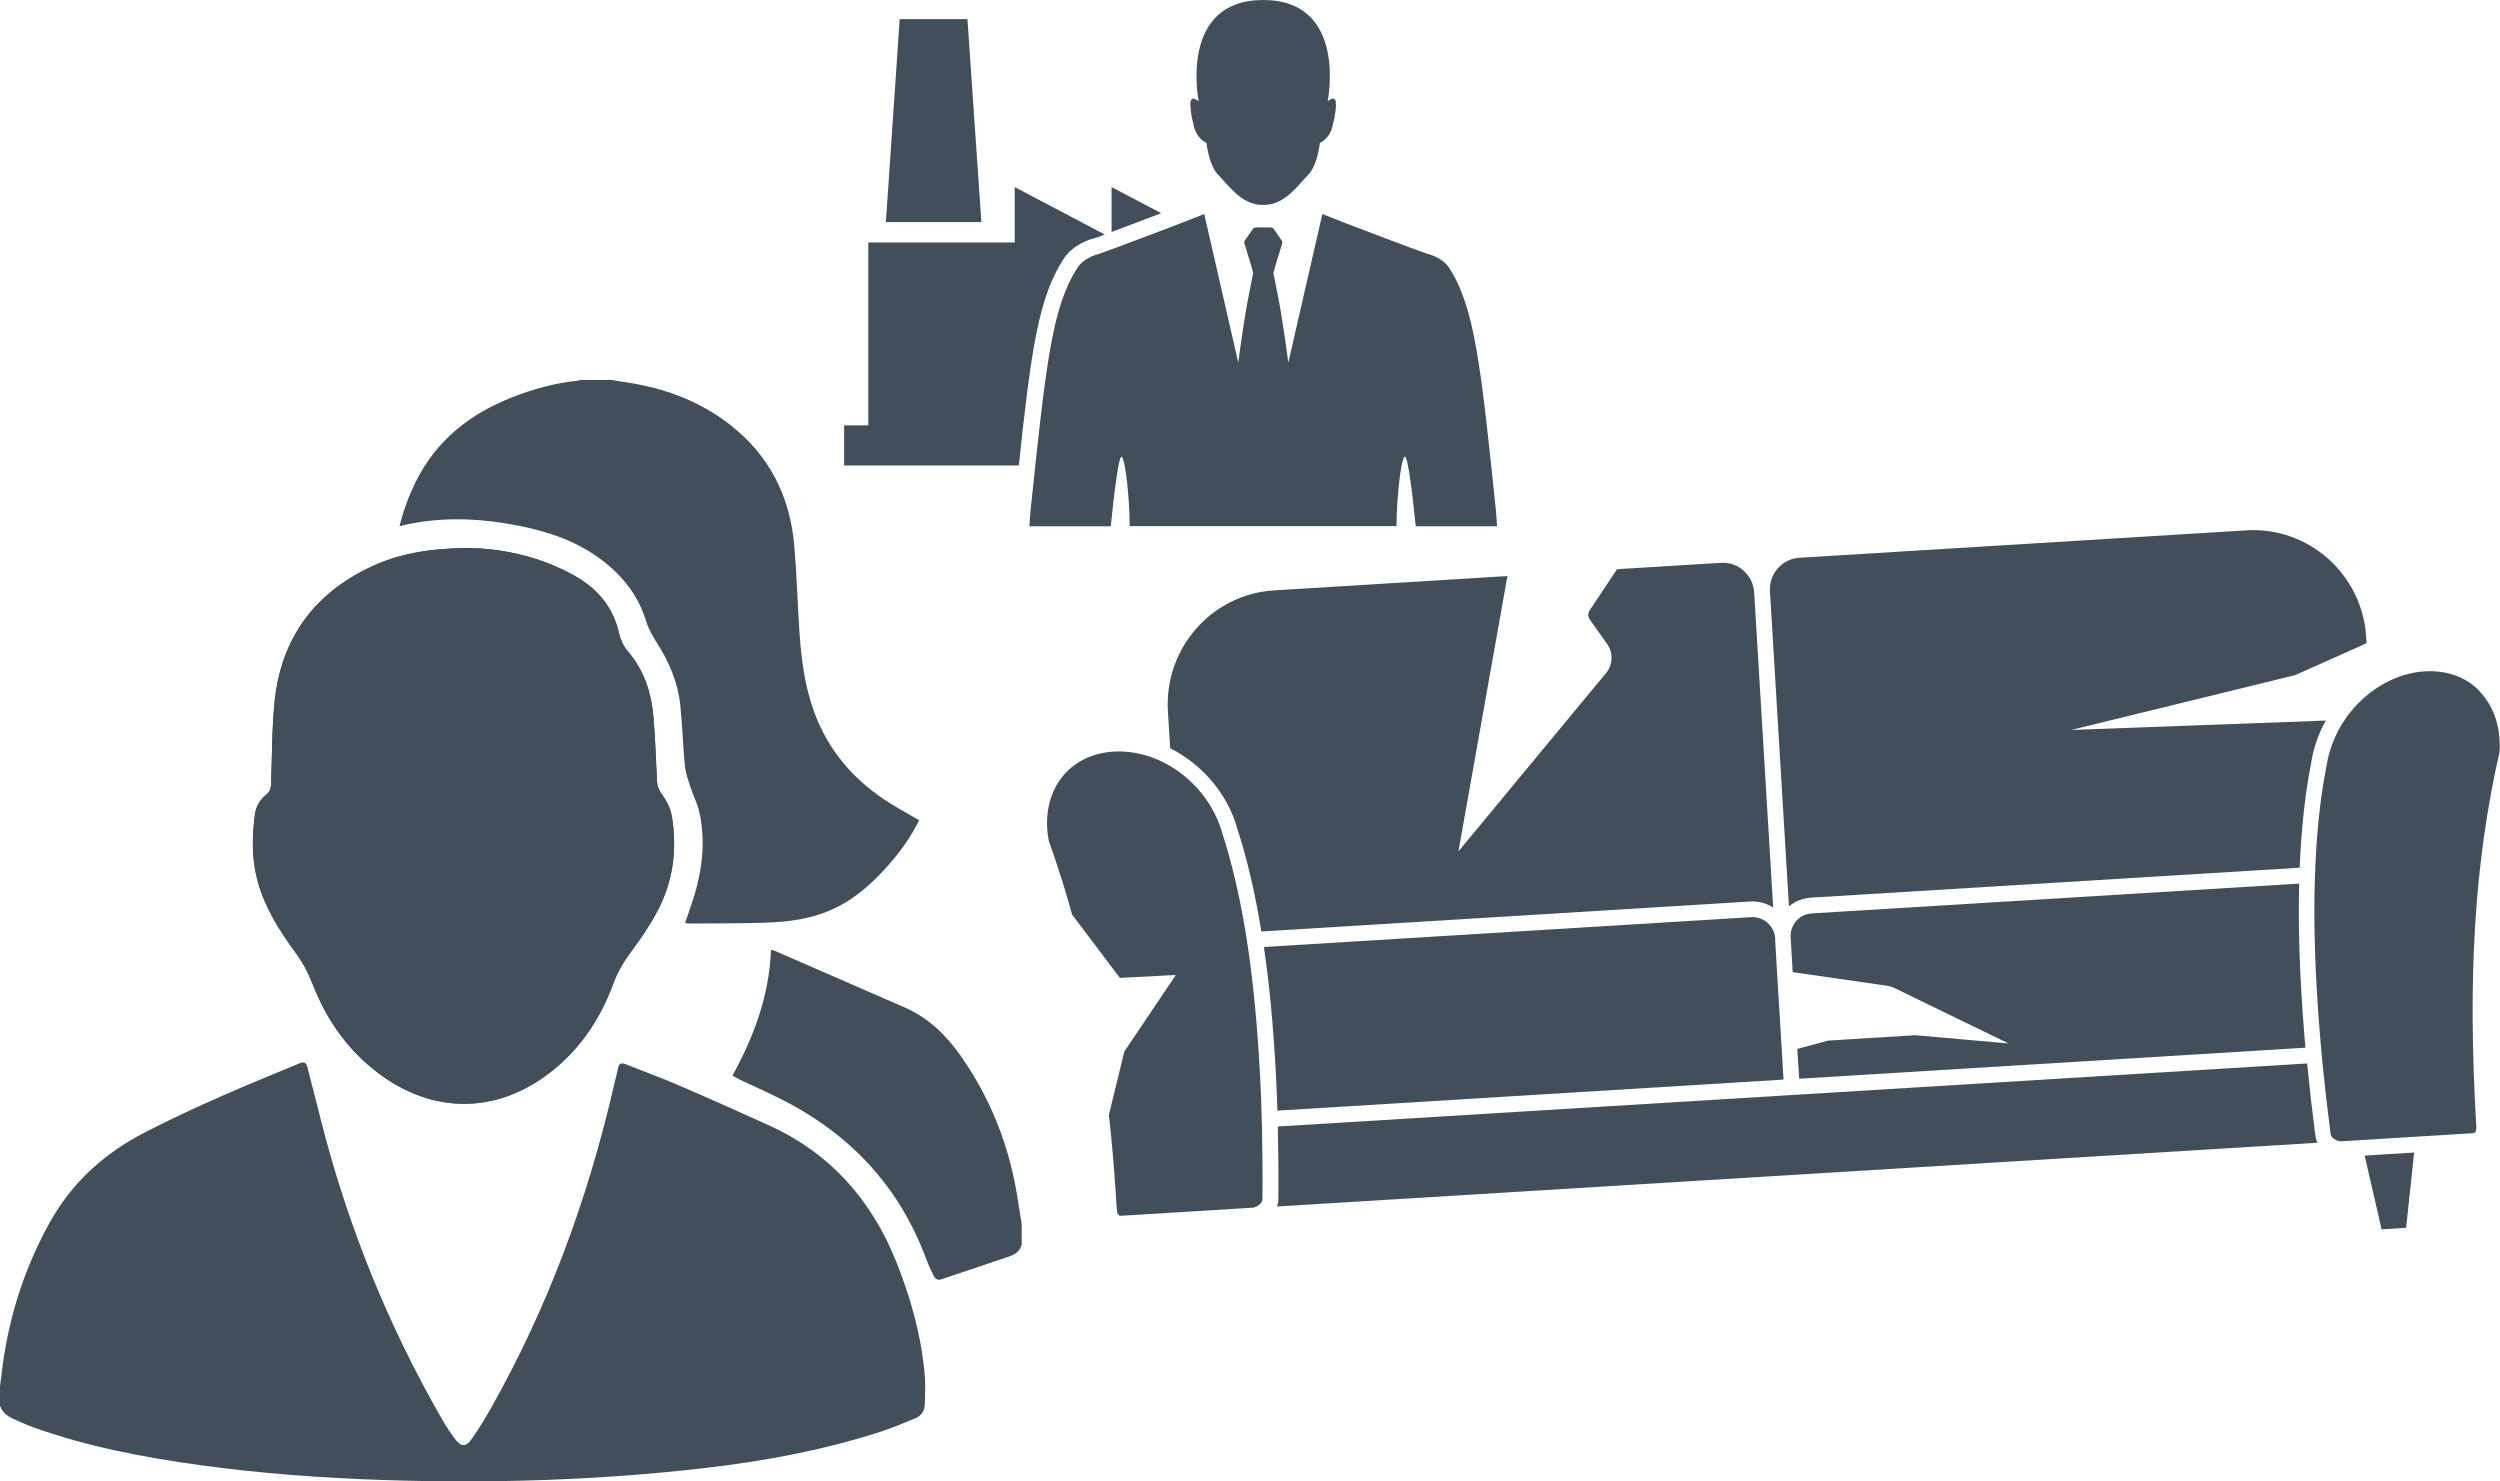
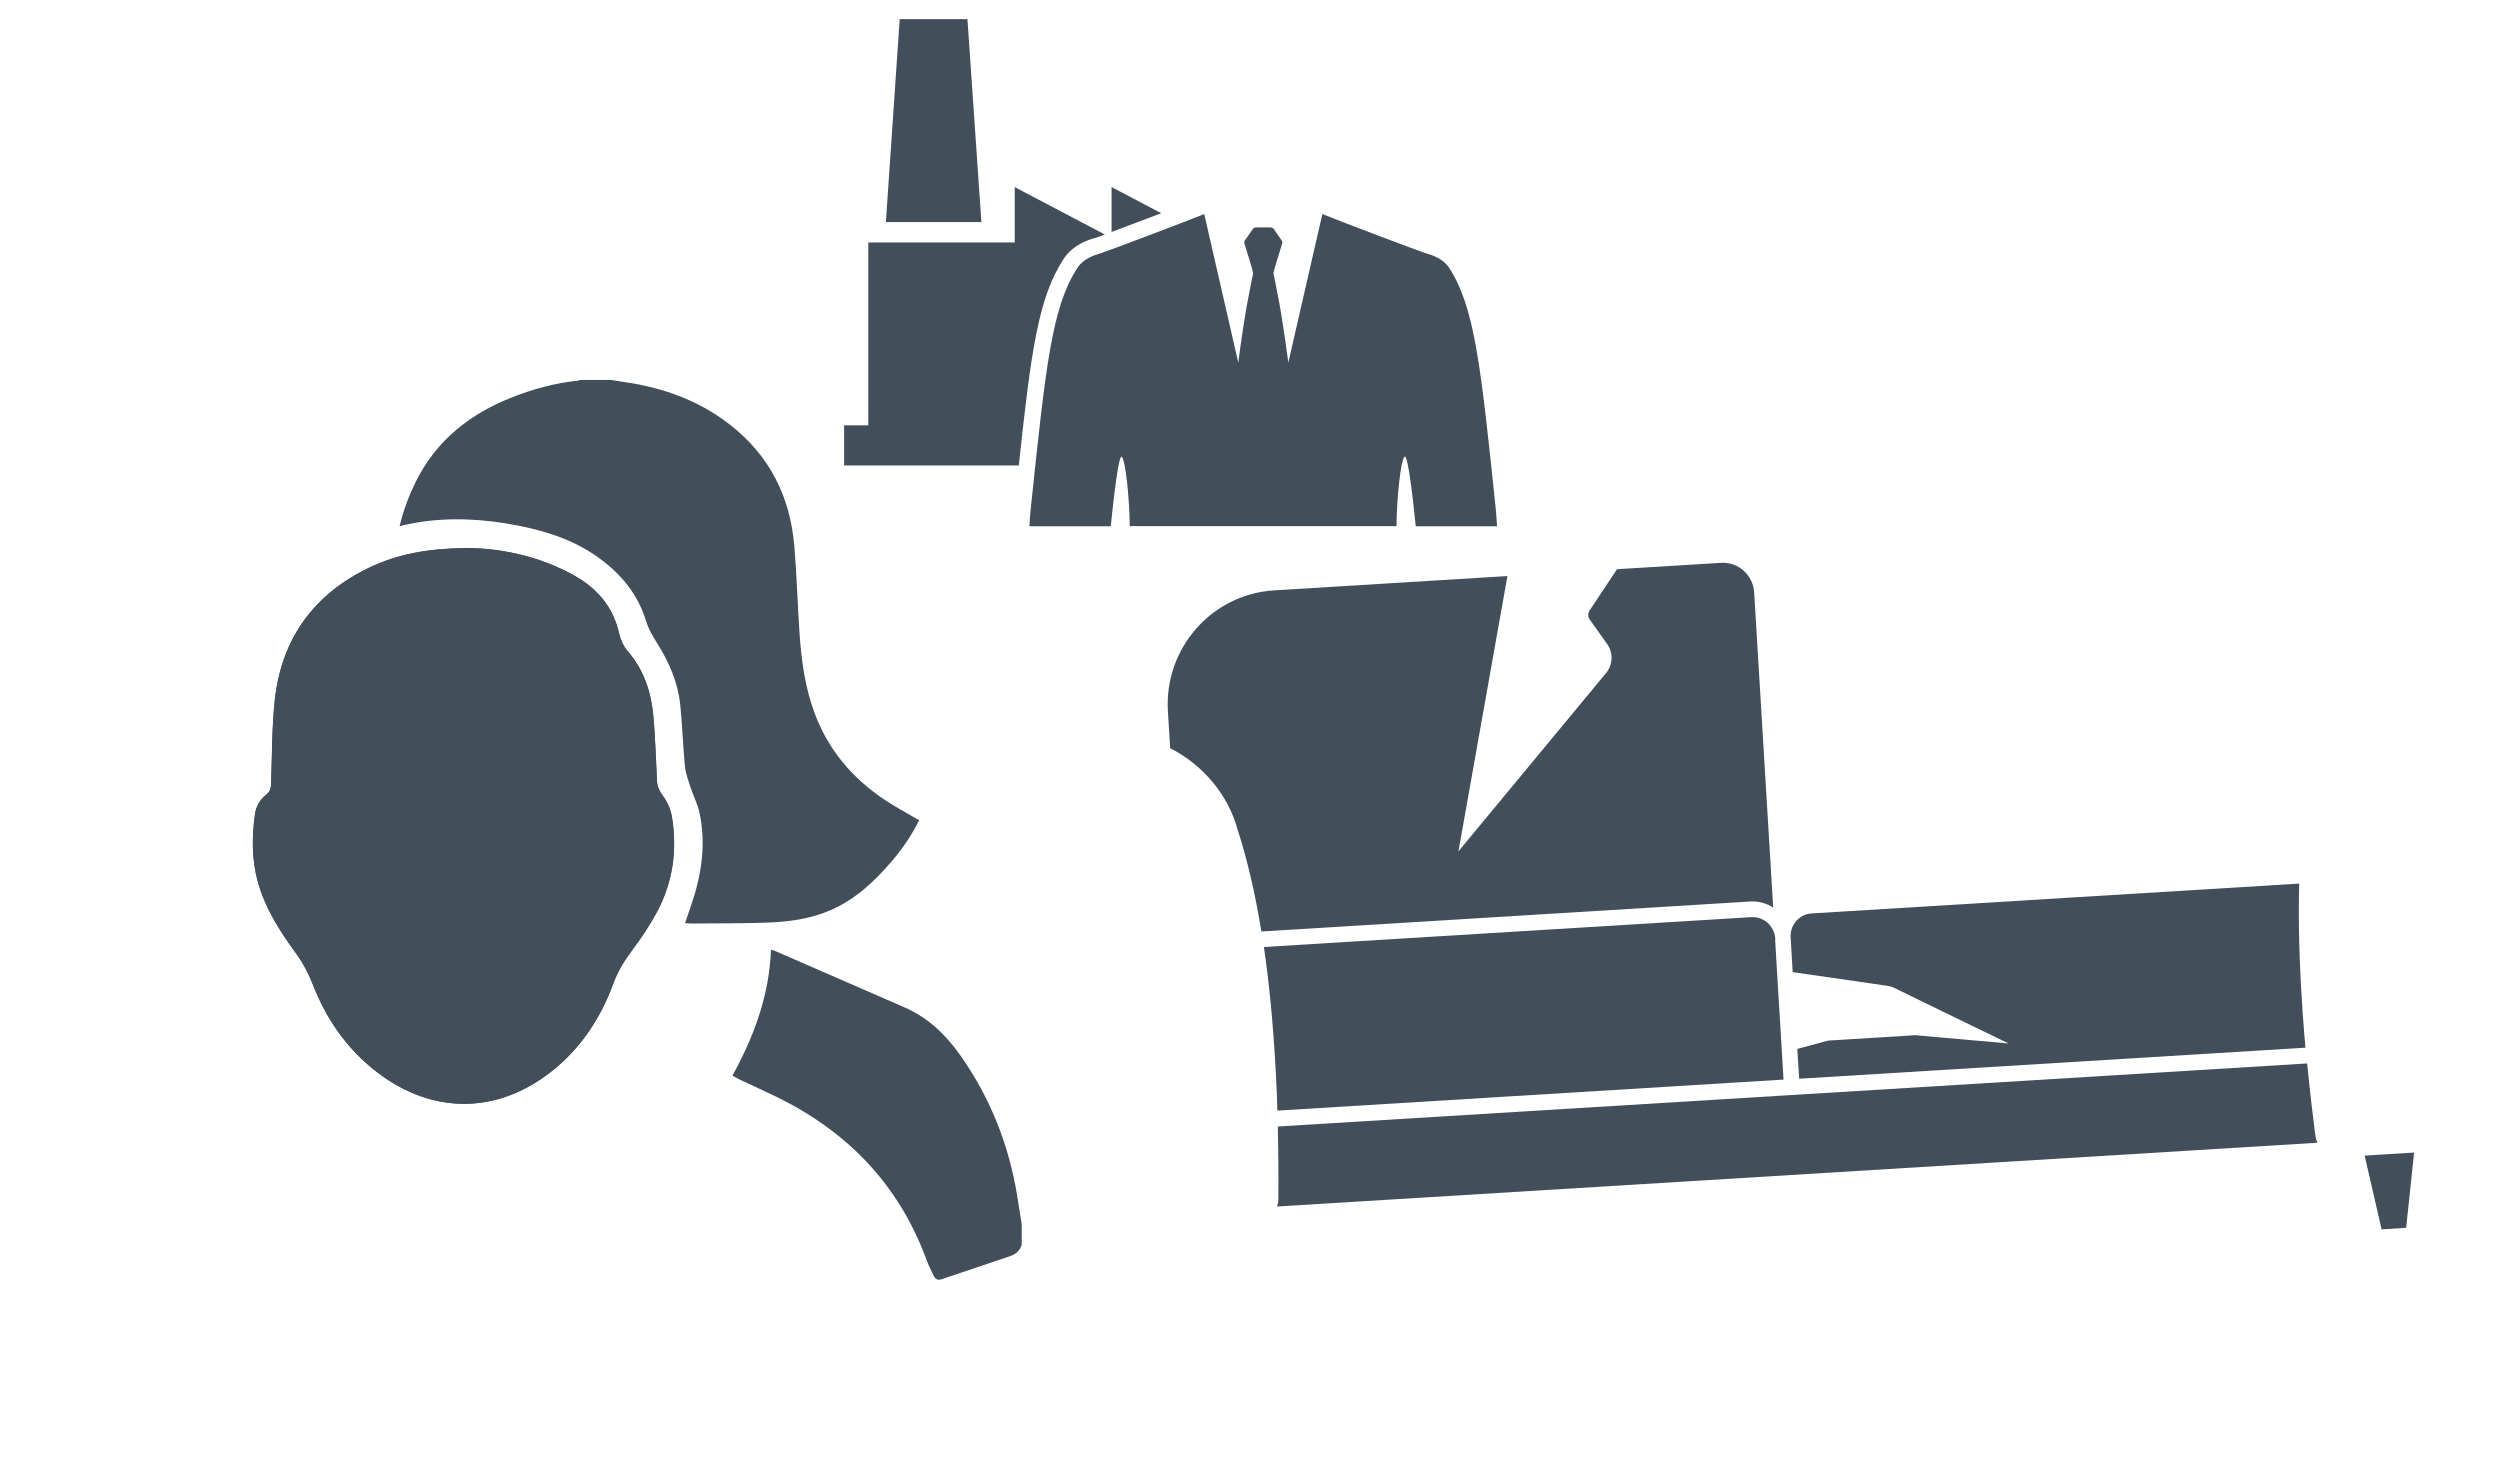
<svg xmlns="http://www.w3.org/2000/svg" id="Ebene_2" data-name="Ebene 2" viewBox="0 0 207.79 123.13">
  <defs>
    <style>
      .cls-1 {
        fill: #424f5b;
      }
    </style>
  </defs>
  <g id="uuid-1f1fe606-7b13-4a21-bd75-2228c6707784">
    <g>
      <path class="cls-1" d="M38.6,45.55c-3.11.05-5.58.51-7.88,1.61-4.64,2.22-7.34,5.92-7.89,11.07-.24,2.29-.22,4.62-.3,6.93-.01.38-.1.65-.41.89-.51.41-.84.95-.93,1.61-.26,1.88-.27,3.77.23,5.61.61,2.21,1.82,4.11,3.17,5.95.58.79,1.06,1.69,1.41,2.61,1.09,2.81,2.73,5.2,5.08,7.08,4.42,3.54,9.62,3.77,14.1.62,2.77-1.95,4.63-4.61,5.79-7.79.37-1.02.93-1.92,1.58-2.79.75-1.01,1.47-2.07,2.06-3.18,1.31-2.45,1.68-5.1,1.24-7.84-.1-.62-.37-1.26-.74-1.76-.3-.41-.49-.78-.51-1.27-.09-1.76-.14-3.51-.29-5.27-.17-2.04-.77-3.93-2.15-5.52-.35-.4-.59-.95-.71-1.47-.5-2.22-1.83-3.75-3.75-4.82-3.01-1.67-6.27-2.28-9.11-2.28Z" />
-       <path class="cls-1" d="M0,115.24c.13-.94.22-1.88.38-2.82.64-3.83,1.88-7.45,3.77-10.84,1.86-3.33,4.55-5.74,7.89-7.46,4.19-2.16,8.53-3.97,12.88-5.75.4-.16.54-.01.63.33.38,1.49.76,2.97,1.14,4.46,2.22,8.74,5.57,17.01,10.06,24.82.32.56.68,1.1,1.07,1.62.5.67.9.69,1.37.02.57-.81,1.1-1.66,1.59-2.53,4.78-8.46,8.1-17.49,10.27-26.96.1-.45.23-.89.32-1.34.08-.4.27-.48.63-.34,1.49.6,3,1.14,4.47,1.78,2.48,1.07,4.95,2.18,7.42,3.29,5.04,2.29,8.48,6.11,10.56,11.24,1.25,3.1,2.14,6.29,2.42,9.63.06.75,0,1.52,0,2.28,0,.59-.29,1.01-.81,1.22-.96.39-1.91.81-2.9,1.12-4.73,1.52-9.59,2.43-14.52,3-8.94,1.04-17.9,1.3-26.89,1-5.03-.17-10.05-.54-15.03-1.22-4.74-.65-9.43-1.54-13.96-3.16-.56-.2-1.1-.46-1.65-.7-.5-.22-.92-.53-1.11-1.09,0-.54,0-1.08,0-1.62Z" />
+       <path class="cls-1" d="M0,115.24Z" />
      <path class="cls-1" d="M50.67,31.56c.94.16,1.89.27,2.83.48,2.63.57,5.06,1.6,7.2,3.28,3.26,2.55,4.97,5.95,5.32,10.05.21,2.45.27,4.9.44,7.35.16,2.23.46,4.45,1.25,6.56,1.13,3.03,3.11,5.37,5.75,7.15.8.54,1.64.99,2.47,1.48.15.09.3.16.47.26-.61,1.23-1.36,2.32-2.21,3.33-1.44,1.7-3.03,3.21-5.11,4.13-1.75.77-3.6,1-5.48,1.06-2.07.07-4.15.05-6.22.07-.12,0-.24-.02-.44-.04.18-.52.34-.99.5-1.46.87-2.53,1.27-5.1.69-7.75-.15-.69-.49-1.33-.71-2-.19-.59-.43-1.2-.49-1.81-.17-1.7-.21-3.41-.39-5.11-.19-1.86-.92-3.54-1.91-5.11-.37-.58-.73-1.2-.93-1.86-.71-2.31-2.16-4.01-4.08-5.36-1.99-1.4-4.24-2.12-6.59-2.58-2.81-.55-5.64-.72-8.49-.23-.43.07-.85.17-1.33.28.32-1.3.76-2.49,1.32-3.64,1.72-3.5,4.55-5.71,8.09-7.09,1.72-.67,3.49-1.16,5.33-1.35.09,0,.18-.05.27-.07.82,0,1.64,0,2.45,0Z" />
      <path class="cls-1" d="M84.92,103.45c-.13.49-.48.78-.92.94-1.91.66-3.84,1.29-5.75,1.94-.31.1-.52-.02-.65-.3-.21-.44-.43-.88-.6-1.34-2.29-6.22-6.53-10.61-12.39-13.49-1.02-.5-2.05-.96-3.07-1.44-.2-.09-.38-.21-.66-.36,1.79-3.26,3.06-6.67,3.2-10.45.13.03.2.03.27.06,3.6,1.57,7.21,3.15,10.81,4.71,1.97.85,3.45,2.28,4.67,4.01,2.48,3.52,4.03,7.43,4.72,11.69.13.78.25,1.56.37,2.33v1.71Z" />
      <path class="cls-1" d="M38.6,45.55c2.84,0,6.1.6,9.11,2.28,1.92,1.07,3.25,2.6,3.75,4.82.12.52.37,1.08.71,1.47,1.38,1.59,1.98,3.48,2.15,5.52.15,1.75.2,3.51.29,5.27.02.49.21.86.51,1.27.37.5.64,1.14.74,1.76.44,2.74.07,5.38-1.24,7.84-.59,1.11-1.3,2.17-2.06,3.18-.65.87-1.21,1.77-1.58,2.79-1.17,3.17-3.02,5.83-5.79,7.79-4.48,3.15-9.68,2.92-14.1-.62-2.34-1.88-3.98-4.27-5.08-7.08-.36-.92-.83-1.82-1.41-2.61-1.34-1.84-2.56-3.74-3.17-5.95-.51-1.84-.5-3.73-.23-5.61.09-.65.42-1.2.93-1.61.3-.24.39-.52.41-.89.08-2.31.06-4.63.3-6.93.55-5.16,3.25-8.86,7.89-11.07,2.3-1.1,4.77-1.56,7.88-1.61Z" />
    </g>
    <g>
-       <path class="cls-1" d="M148.68,75.34c.5-.42,1.13-.68,1.82-.73l40.64-2.49c.13-3.24.45-6.14.95-8.69.19-1.25.61-2.45,1.22-3.54l-21.16.78,18.54-4.54c.06-.01.11-.03.17-.06l5.84-2.61-.03-.49c-.31-5.22-4.78-9.21-9.96-8.89l-37.16,2.28c-1.44.09-2.53,1.34-2.44,2.78l1.58,26.19Z" />
      <path class="cls-1" d="M97.24,62.18c2.64,1.32,4.81,3.79,5.62,6.76.8,2.46,1.46,5.29,1.98,8.48l40.64-2.49c.69-.04,1.35.15,1.9.5l-1.58-26.19c-.09-1.45-1.33-2.55-2.76-2.46l-8.64.53-2.28,3.43c-.15.23-.15.53.01.75l1.45,2.04c.52.73.48,1.72-.09,2.41l-12.27,14.82,4.07-22.88-19.4,1.19c-5.18.32-9.13,4.82-8.82,10.04l.19,3.09Z" />
      <path class="cls-1" d="M148.24,89.74l-.14-2.36-.04-.66-.09-1.5-.19-3.1-.09-1.5h0s-.14-2.4-.14-2.4v-.23c-.08-1.03-.96-1.82-1.99-1.76l-40.51,2.48c.44,3.01.76,6.32.96,9.92.01.22.02.44.04.66.01.22.02.44.03.66.04.77.07,1.56.09,2.36l42.08-2.58Z" />
      <path class="cls-1" d="M159.07,86.05l-7.12.44-2.56.69v.12s.15,2.36.15,2.36l26.75-1.64,15.33-.94c-.07-.8-.14-1.58-.19-2.35-.02-.22-.03-.44-.05-.66-.02-.22-.03-.44-.04-.66-.24-3.6-.32-6.92-.24-9.97l-40.52,2.48c-1.03.06-1.81.95-1.75,1.99l.17,2.89,7.89,1.14c.2.03.39.09.57.18l6.14,2.99,1.2.58,1.2.58.95.46-3.49-.31-4.4-.39Z" />
      <path class="cls-1" d="M191.75,88.39l-42.12,2.58h0s-1.3.08-1.3.08h0s-42.12,2.58-42.12,2.58c.04,1.96.06,3.98.04,6.09,0,.2-.04.38-.1.56l86.47-5.3c-.08-.17-.14-.35-.17-.54-.27-2.08-.5-4.1-.69-6.05Z" />
-       <path class="cls-1" d="M206.08,57.42c-1.14-1.16-2.75-1.73-4.55-1.62h0c-1.16.07-2.29.42-3.33.99h0c-.21.12-.42.24-.63.38h0c-.21.14-.42.29-.63.45,0,0,0,0,0,0-.34.27-.67.56-.97.87-.21.22-.41.44-.6.68-.18.22-.34.44-.5.68-.76,1.13-1.29,2.44-1.5,3.82-.49,2.47-.8,5.27-.93,8.39,0,.22-.02.44-.03.66,0,.22-.01.44-.02.66-.08,3.04,0,6.36.24,9.97.01.22.03.44.04.66.02.22.03.44.05.66.06.77.12,1.56.19,2.35h0c.02.22.04.44.06.65h0c.02.22.04.44.06.65h0c.19,1.92.42,3.9.68,5.95.04.3.52.61.91.59,0,0,0,0,0,0l2.95-.18,1.58-.1.65-.04.65-.04,5.07-.31c.11,0,.34-.02.3-.62-.74-12.33-.15-21.91,1.93-31.06.13-2.04-.47-3.84-1.7-5.09Z" />
-       <path class="cls-1" d="M104.89,93.71c0-.22-.01-.44-.02-.66h0c0-.22-.01-.44-.02-.66,0,0,0,0,0,0-.02-.8-.05-1.59-.09-2.36-.01-.22-.02-.44-.03-.66-.01-.22-.02-.44-.04-.66-.2-3.61-.52-6.92-.96-9.92-.03-.22-.07-.44-.1-.65-.03-.22-.07-.44-.1-.65-.51-3.07-1.15-5.8-1.92-8.18-.65-2.38-2.27-4.38-4.28-5.6-.22-.13-.45-.26-.68-.37-.22-.11-.44-.21-.67-.3-1.09-.43-2.26-.64-3.42-.57-1.8.11-3.33.88-4.32,2.16-1.07,1.39-1.45,3.25-1.07,5.26.52,1.44.99,2.9,1.44,4.38.17.58.34,1.16.5,1.75l3.97,5.26,4-.21h0s.65-.03.65-.03l-.6.89h0s-3.68,5.47-3.68,5.47l-1.28,5.25c.07.64.14,1.29.2,1.95.18,1.89.33,3.85.45,5.88.04.59.26.58.37.57l5.07-.31.65-.04.65-.04,4.53-.28c.4-.02.83-.39.84-.69.02-2.07,0-4.07-.04-5.99h0Z" />
      <polygon class="cls-1" points="198.14 95.95 196.54 96.05 197.95 102.18 199.99 102.05 200.65 95.8 200.56 95.8 198.14 95.95" />
    </g>
    <g>
      <g>
        <path class="cls-1" d="M91,19.79c.08-.02.39-.13.83-.3l-7.49-3.94v4.6h-12.17v15.2h-2.01v3.34h14.52c1.02-9.63,1.65-14,3.73-17.18.79-1.21,2.15-1.6,2.59-1.73Z" />
        <path class="cls-1" d="M92.39,15.55v3.73c1.12-.42,2.72-1.02,4.13-1.56l-4.13-2.17Z" />
        <polygon class="cls-1" points="80.41 1.59 74.78 1.59 73.63 18.46 81.57 18.46 80.41 1.59" />
      </g>
      <g>
-         <path class="cls-1" d="M100.28,11.88s.19,1.87.97,2.65c.77.77,1.92,2.5,3.65,2.5.03,0,.06,0,.09,0,.03,0,.06,0,.09,0,1.73,0,2.88-1.73,3.65-2.5.78-.78.97-2.65.97-2.65,1-.5,1.09-1.59,1.09-1.59,0,0,.22-.66.25-1.59.01-.39-.1-.5-.25-.5-.2,0-.44.22-.44.22,0,0,1.71-8.42-5.36-8.42s-5.36,8.42-5.36,8.42c0,0-.24-.22-.44-.22-.14,0-.26.11-.25.5.03.94.25,1.59.25,1.59,0,0,.09,1.09,1.09,1.59Z" />
        <path class="cls-1" d="M93.2,37.95s.01,0,.02,0c.32.21.66,3.43.68,5.78h22.17c.02-2.35.36-5.57.68-5.78,0,0,.01,0,.02,0,.26,0,.66,3.37.9,5.79h6.76c-.03-.51-.07-1.01-.11-1.46-1.24-11.88-1.75-16.76-3.88-20.03-.48-.74-1.37-1.04-1.84-1.17-.47-.13-7.65-2.85-8.69-3.29l-2.83,12.35c-.29-2.19-.6-4.15-.74-4.9-.3-1.61-.5-2.55-.5-2.55.11-.47.53-1.81.71-2.38.04-.14.08-.25-.11-.45l-.6-.87c-.05-.05-.15-.09-.23-.09h-1.22c-.07,0-.18.04-.23.09l-.6.87c-.19.19-.15.3-.11.45.18.56.6,1.91.71,2.38,0,0-.2.94-.5,2.55-.14.75-.46,2.71-.74,4.9l-2.83-12.35c-1.04.44-8.22,3.15-8.69,3.29-.47.13-1.36.43-1.84,1.17-2.14,3.27-2.64,8.16-3.89,20.03-.05.45-.08.94-.11,1.46h6.76c.25-2.43.64-5.79.9-5.79Z" />
      </g>
    </g>
  </g>
</svg>